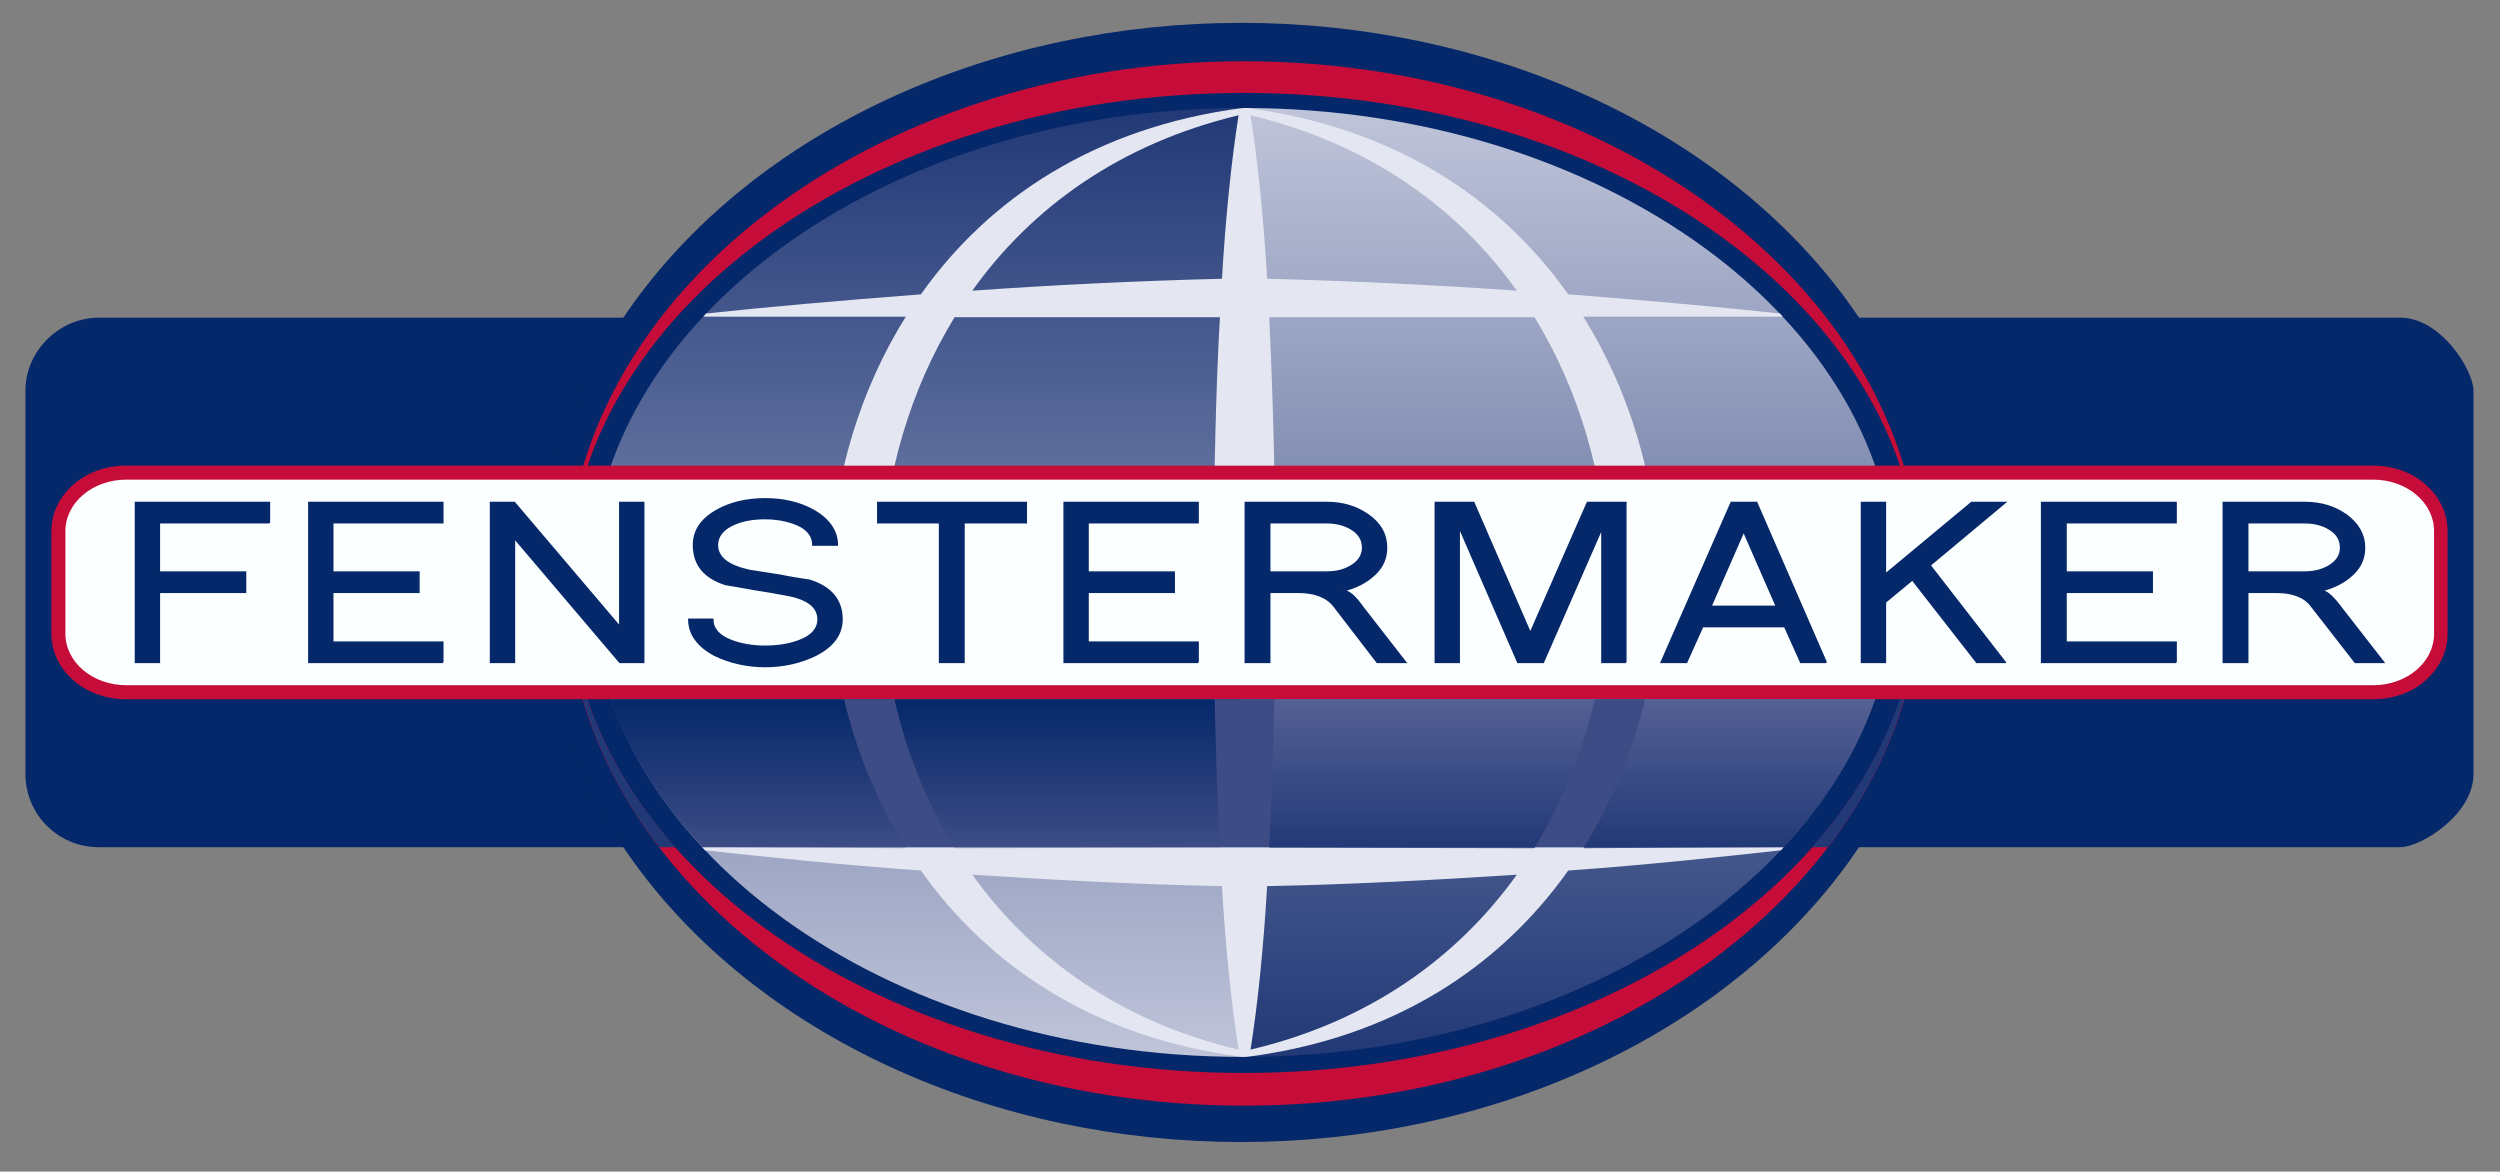
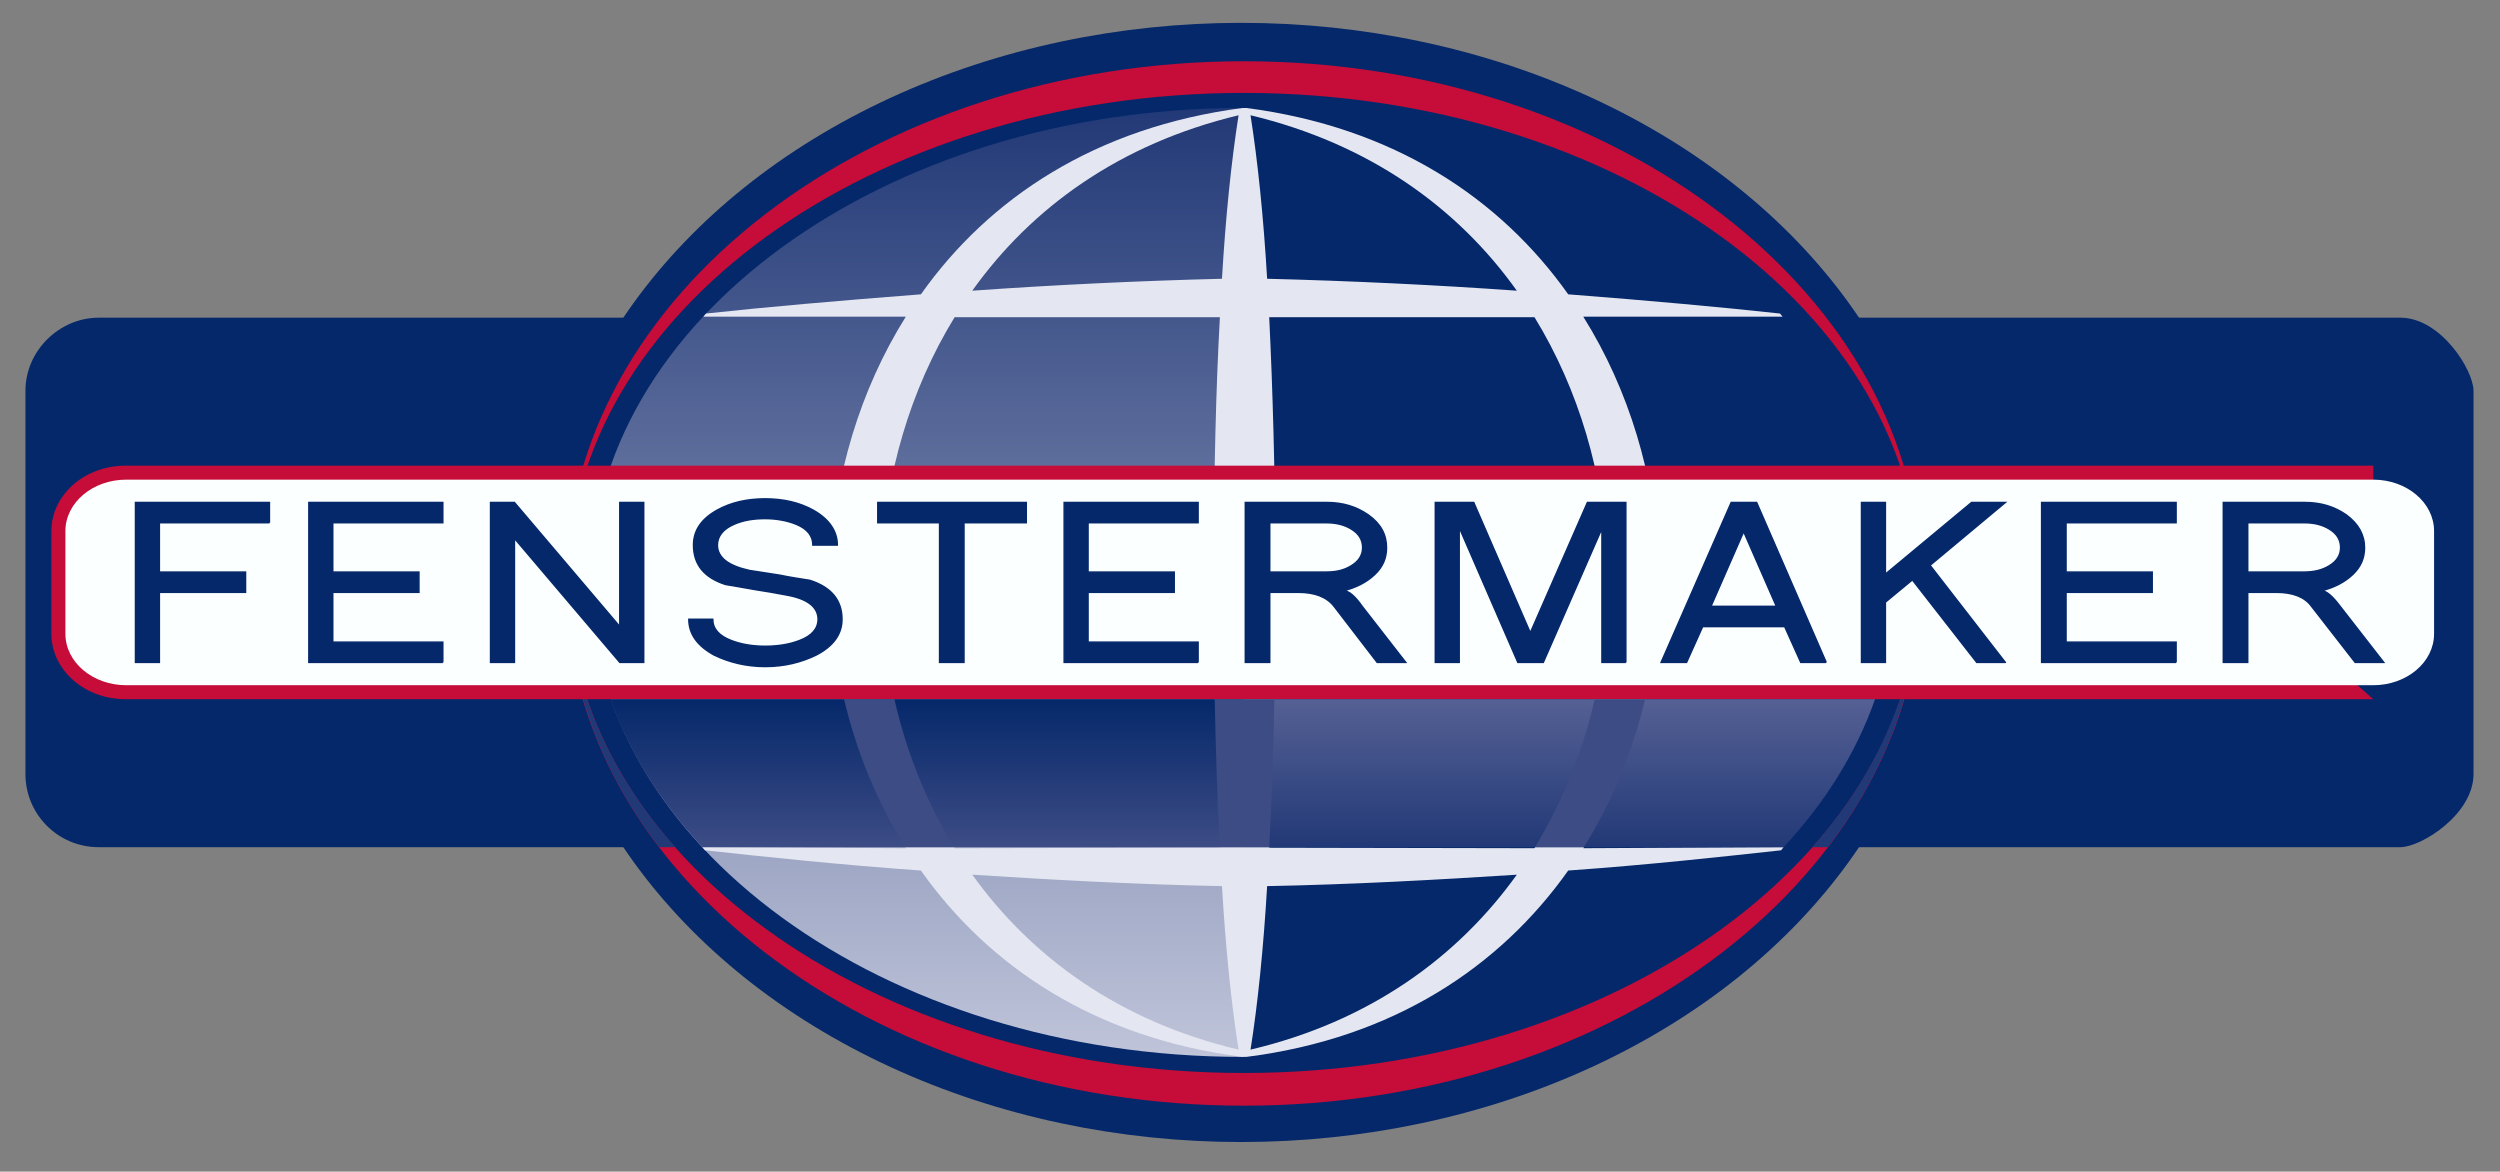
<svg xmlns="http://www.w3.org/2000/svg" xmlns:xlink="http://www.w3.org/1999/xlink" xml:space="preserve" width="4.816in" height="2.257in" version="1.1" style="shape-rendering:geometricPrecision; text-rendering:geometricPrecision; image-rendering:optimizeQuality; fill-rule:evenodd; clip-rule:evenodd" viewBox="0 0 4816 2257">
  <rect x="0" y="0" width="4816" height="2257" fill="#808080" stroke="none" />
  <defs>
    <style type="text/css">
   
    .str0 {stroke:#05286A;stroke-width:2.878}
    .fil7 {fill:none;fill-rule:nonzero}
    .fil0 {fill:#05286A}
    .fil12 {fill:#223977}
    .fil11 {fill:#3D4C85}
    .fil3 {fill:#C60C38}
    .fil4 {fill:#E4E7F1}
    .fil6 {fill:#FBFFFF}
    .fil8 {fill:#05286A;fill-rule:nonzero}
    .fil5 {fill:#C60C38;fill-rule:nonzero}
    .fil1 {fill:url(#id0)}
    .fil10 {fill:url(#id1)}
    .fil9 {fill:url(#id2)}
    .fil2 {fill:url(#id3)}
   
  </style>
    <linearGradient id="id0" gradientUnits="userSpaceOnUse" x1="3023.59" y1="208.441" x2="3023.59" y2="2035.83">
      <stop offset="0" style="stop-color:#BFC4D9" />
      <stop offset="1" style="stop-color:#223977" />
    </linearGradient>
    <linearGradient id="id1" gradientUnits="userSpaceOnUse" x1="3004.24" y1="1632.3" x2="3004.24" y2="1347.19">
      <stop offset="0" style="stop-color:#223977" />
      <stop offset="1" style="stop-color:#556094" />
    </linearGradient>
    <linearGradient id="id2" gradientUnits="userSpaceOnUse" x1="1786.33" y1="1632.3" x2="1786.33" y2="1347.19">
      <stop offset="0" style="stop-color:#3D4C85" />
      <stop offset="1" style="stop-color:#05286A" />
    </linearGradient>
    <linearGradient id="id3" gradientUnits="userSpaceOnUse" xlink:href="#id0" x1="1766.97" y1="2035.85" x2="1766.97" y2="208.421">
  </linearGradient>
  </defs>
  <g id="Layer_x0020_1">
    <path class="fil0" d="M4765 753c0,-40 -63,-141 -141,-141l-4434 0c-75,0 -141,63 -141,141 0,246 0,492 0,738 0,78 63,141 141,141l4434 0c40,0 141,-63 141,-141l0 -738z" />
    <ellipse class="fil0" cx="2391" cy="1122" rx="1351" ry="1078" />
-     <path class="fil1" d="M2396 208c1,0 1,0 1,0 691,1 1254,412 1254,914 0,502 -562,912 -1252,914 -1,0 -2,0 -3,0l0 -1828z" />
    <path class="fil2" d="M2394 208c1,0 2,0 2,0l0 1828c0,0 -1,0 -2,0 -692,0 -1256,-411 -1256,-914 0,-503 564,-914 1256,-914z" />
    <path class="fil3" d="M2396 2130c718,0 1305,-452 1305,-1006 0,-554 -587,-1006 -1305,-1006 -719,0 -1306,452 -1306,1006 0,554 587,1006 1306,1006zm0 -63c717,0 1302,-424 1302,-944 0,-520 -585,-944 -1302,-944 -717,0 -1302,424 -1302,944 0,520 585,944 1302,944z" />
    <path class="fil4" d="M2401 208c284,37 489,174 620,359 156,12 298,25 408,37l5 6 -384 0c89,142 137,307 146,474 175,8 335,19 448,34 1,0 1,3 1,4 0,0 0,0 0,0 0,0 0,0 0,0 0,1 0,4 -1,4 -113,15 -273,26 -448,34 -9,167 -57,332 -146,474l386 -2 -5 6c-110,12 -254,28 -410,39 -131,185 -336,323 -620,359 -1,0 -5,0 -7,0 -284,-36 -489,-174 -620,-359 -156,-11 -306,-27 -416,-39l-5 -6 392 2c-89,-142 -137,-307 -146,-474 -175,-8 -335,-19 -448,-34 -1,0 -1,-3 -1,-4 0,0 0,0 0,0 0,0 0,0 0,0 0,-1 0,-4 1,-4 113,-15 273,-26 448,-34 9,-167 57,-332 146,-474l-390 0 5 -6c110,-12 258,-25 414,-37 131,-185 336,-322 620,-359 2,0 5,0 7,0zm-15 1814c-14,-88 -25,-196 -32,-315 -161,-3 -326,-12 -481,-22 114,159 284,283 513,337zm-547 -388l511 -1c-8,-142 -11,-298 -12,-454 -188,-3 -421,-7 -640,-15 8,166 55,329 141,470zm-141 -554c219,-8 452,-12 640,-14 1,-157 4,-312 12,-455l-511 0c-86,140 -133,304 -141,469zm175 -520c155,-11 320,-19 481,-23 7,-119 18,-226 32,-315 -229,55 -399,178 -513,338zm1224 604c-219,8 -452,12 -640,15 -1,156 -5,312 -12,454l511 1c86,-141 133,-304 141,-470zm-175 521c-155,10 -320,19 -481,22 -7,119 -18,227 -32,315 229,-54 399,-178 513,-337zm175 -605c-8,-165 -55,-329 -141,-469l-511 0c7,143 11,298 12,455 188,2 421,6 640,14zm-175 -520c-114,-160 -284,-283 -513,-338 14,89 25,196 32,315 161,4 326,12 481,23z" />
-     <path class="fil5" d="M243 1294l4329 0 0 0c25,0 48,-9 65,-23 15,-13 25,-31 25,-50l0 0 0 -198 0 0c0,-19 -10,-37 -25,-50 -17,-14 -40,-23 -65,-23l0 0 -4329 0 0 0c-26,0 -49,9 -65,23 -16,13 -25,31 -25,50l0 0 0 198 0 0c0,19 9,37 25,50 16,14 39,23 65,23l0 0zm4329 53l-4329 0 0 0c-39,0 -74,-13 -100,-35 -27,-23 -44,-55 -44,-91l0 0 0 -198 0 0c0,-36 17,-68 44,-91 26,-22 61,-35 100,-35l0 0 4329 0 0 0c38,0 74,13 99,35 27,23 44,55 44,91l0 0 0 198 0 0c0,36 -17,68 -44,91 -25,22 -61,35 -99,35l0 0z" />
+     <path class="fil5" d="M243 1294l4329 0 0 0c25,0 48,-9 65,-23 15,-13 25,-31 25,-50l0 0 0 -198 0 0c0,-19 -10,-37 -25,-50 -17,-14 -40,-23 -65,-23l0 0 -4329 0 0 0c-26,0 -49,9 -65,23 -16,13 -25,31 -25,50l0 0 0 198 0 0c0,19 9,37 25,50 16,14 39,23 65,23l0 0zm4329 53l-4329 0 0 0c-39,0 -74,-13 -100,-35 -27,-23 -44,-55 -44,-91l0 0 0 -198 0 0c0,-36 17,-68 44,-91 26,-22 61,-35 100,-35l0 0 4329 0 0 0l0 0 0 198 0 0c0,36 -17,68 -44,91 -25,22 -61,35 -99,35l0 0z" />
    <path class="fil6" d="M243 1320l4329 0c64,0 117,-44 117,-99l0 -198c0,-55 -53,-99 -117,-99l-4329 0c-64,0 -117,44 -117,99l0 198c0,55 53,99 117,99z" />
    <g>
      <path class="fil7 str0" d="M519 1007l0 -39 -258 0 0 308 46 0 0 -135 166 0 0 -39 -166 0 0 -95 212 0zm334 269l0 -39 -212 0 0 -96 166 0 0 -39 -166 0 0 -95 212 0 0 -39 -258 0 0 308 258 0zm387 0l0 -308 -46 0 0 239 -203 -239 -46 0 0 308 46 0 0 -239 203 239 46 0zm382 -83c0,-37 -21,-62 -62,-75 -19,-3 -39,-6 -58,-10 -19,-3 -38,-6 -58,-9 -41,-9 -62,-25 -62,-49 0,-17 11,-31 32,-40 18,-8 38,-11 60,-11 22,0 43,4 60,11 22,9 32,23 32,40l47 0c0,-27 -16,-50 -46,-67 -27,-15 -58,-22 -93,-22 -35,0 -66,7 -93,22 -30,17 -45,39 -45,67 0,38 21,63 62,76 20,3 39,7 58,10 19,3 38,6 58,10 41,7 62,23 62,47 0,18 -12,32 -36,41 -18,7 -40,11 -66,11 -25,0 -47,-4 -65,-11 -24,-9 -36,-23 -36,-41l-46 0c0,28 16,51 49,69 29,14 62,22 98,22 37,0 69,-8 98,-22 33,-17 50,-40 50,-69zm355 -186l0 -39 -286 0 0 39 119 0 0 269 47 0 0 -269 120 0zm331 269l0 -39 -212 0 0 -96 166 0 0 -39 -166 0 0 -95 212 0 0 -39 -258 0 0 308 258 0zm400 0l-84 -108c-14,-20 -26,-30 -36,-30 24,-6 44,-16 60,-31 16,-15 23,-32 23,-52 0,-25 -11,-46 -35,-63 -23,-16 -49,-24 -80,-24l-157 0 0 308 47 0 0 -135 55 0c32,0 55,9 69,27l83 108 55 0zm-83 -221c0,14 -7,26 -22,35 -13,8 -28,12 -47,12l-110 0 0 -95 110 0c18,0 34,4 47,12 15,9 22,21 22,36zm507 221l0 -308 -74 0 -110 251 -109 -251 -74 0 0 308 46 0 0 -260 113 260 49 0 113 -258 0 258 46 0zm386 0l-134 -308 -49 0 -135 308 49 0 31 -69 158 0 31 69 49 0zm-96 -108l-126 0 63 -144 63 144zm441 108l-145 -187 145 -121 -65 0 -166 138 0 -138 -46 0 0 308 46 0 0 -116 52 -43 124 159 55 0zm329 0l0 -39 -212 0 0 -96 166 0 0 -39 -166 0 0 -95 212 0 0 -39 -259 0 0 308 259 0zm400 0l-84 -108c-15,-20 -27,-30 -36,-30 24,-6 44,-16 60,-31 16,-15 23,-32 23,-52 0,-25 -12,-46 -35,-63 -23,-16 -49,-24 -80,-24l-157 0 0 308 47 0 0 -135 55 0c32,0 55,9 68,27l84 108 55 0zm-83 -221c0,14 -7,26 -22,35 -13,8 -29,12 -47,12l-110 0 0 -95 110 0c18,0 34,4 47,12 15,9 22,21 22,36z" />
      <path id="1" class="fil8" d="M519 1007l0 -39 -258 0 0 308 46 0 0 -135 166 0 0 -39 -166 0 0 -95 212 0zm334 269l0 -39 -212 0 0 -96 166 0 0 -39 -166 0 0 -95 212 0 0 -39 -258 0 0 308 258 0zm387 0l0 -308 -46 0 0 239 -203 -239 -46 0 0 308 46 0 0 -239 203 239 46 0zm382 -83c0,-37 -21,-62 -62,-75 -19,-3 -39,-6 -58,-10 -19,-3 -38,-6 -58,-9 -41,-9 -62,-25 -62,-49 0,-17 11,-31 32,-40 18,-8 38,-11 60,-11 22,0 43,4 60,11 22,9 32,23 32,40l47 0c0,-27 -16,-50 -46,-67 -27,-15 -58,-22 -93,-22 -35,0 -66,7 -93,22 -30,17 -45,39 -45,67 0,38 21,63 62,76 20,3 39,7 58,10 19,3 38,6 58,10 41,7 62,23 62,47 0,18 -12,32 -36,41 -18,7 -40,11 -66,11 -25,0 -47,-4 -65,-11 -24,-9 -36,-23 -36,-41l-46 0c0,28 16,51 49,69 29,14 62,22 98,22 37,0 69,-8 98,-22 33,-17 50,-40 50,-69zm355 -186l0 -39 -286 0 0 39 119 0 0 269 47 0 0 -269 120 0zm331 269l0 -39 -212 0 0 -96 166 0 0 -39 -166 0 0 -95 212 0 0 -39 -258 0 0 308 258 0zm400 0l-84 -108c-14,-20 -26,-30 -36,-30 24,-6 44,-16 60,-31 16,-15 23,-32 23,-52 0,-25 -11,-46 -35,-63 -23,-16 -49,-24 -80,-24l-157 0 0 308 47 0 0 -135 55 0c32,0 55,9 69,27l83 108 55 0zm-83 -221c0,14 -7,26 -22,35 -13,8 -28,12 -47,12l-110 0 0 -95 110 0c18,0 34,4 47,12 15,9 22,21 22,36zm507 221l0 -308 -74 0 -110 251 -109 -251 -74 0 0 308 46 0 0 -260 113 260 49 0 113 -258 0 258 46 0zm386 0l-134 -308 -49 0 -135 308 49 0 31 -69 158 0 31 69 49 0zm-96 -108l-126 0 63 -144 63 144zm441 108l-145 -187 145 -121 -65 0 -166 138 0 -138 -46 0 0 308 46 0 0 -116 52 -43 124 159 55 0zm329 0l0 -39 -212 0 0 -96 166 0 0 -39 -166 0 0 -95 212 0 0 -39 -259 0 0 308 259 0zm400 0l-84 -108c-15,-20 -27,-30 -36,-30 24,-6 44,-16 60,-31 16,-15 23,-32 23,-52 0,-25 -12,-46 -35,-63 -23,-16 -49,-24 -80,-24l-157 0 0 308 47 0 0 -135 55 0c32,0 55,9 68,27l84 108 55 0zm-83 -221c0,14 -7,26 -22,35 -13,8 -29,12 -47,12l-110 0 0 -95 110 0c18,0 34,4 47,12 15,9 22,21 22,36z" />
    </g>
    <path class="fil9" d="M2396 1347l0 285c-348,0 -695,0 -1043,0 -80,-86 -141,-182 -177,-285l1220 0z" />
    <path class="fil10" d="M3612 1347c-36,103 -96,199 -176,285 -347,0 -693,0 -1040,0l0 -285 1216 0z" />
    <path class="fil11" d="M3169 1347c-24,101 -63,197 -118,285 -31,0 -63,0 -94,0 53,-88 92,-184 115,-285l97 0zm-724 285c-16,0 -32,0 -49,0l0 -285 59 0c-2,98 -5,195 -10,285zm-701 0c-55,-88 -94,-184 -118,-285l97 0c23,101 61,197 115,285 -31,0 -63,0 -94,0zm652 -285l0 285c-15,0 -31,0 -46,0 -5,-90 -8,-187 -10,-285l56 0z" />
    <path class="fil12" d="M3521 1632c67,-87 117,-183 147,-285l-8 0c-35,103 -92,199 -169,285l30 0zm-2398 -285c30,102 80,198 147,285l31 0c-77,-86 -135,-182 -170,-285l-8 0z" />
  </g>
</svg>